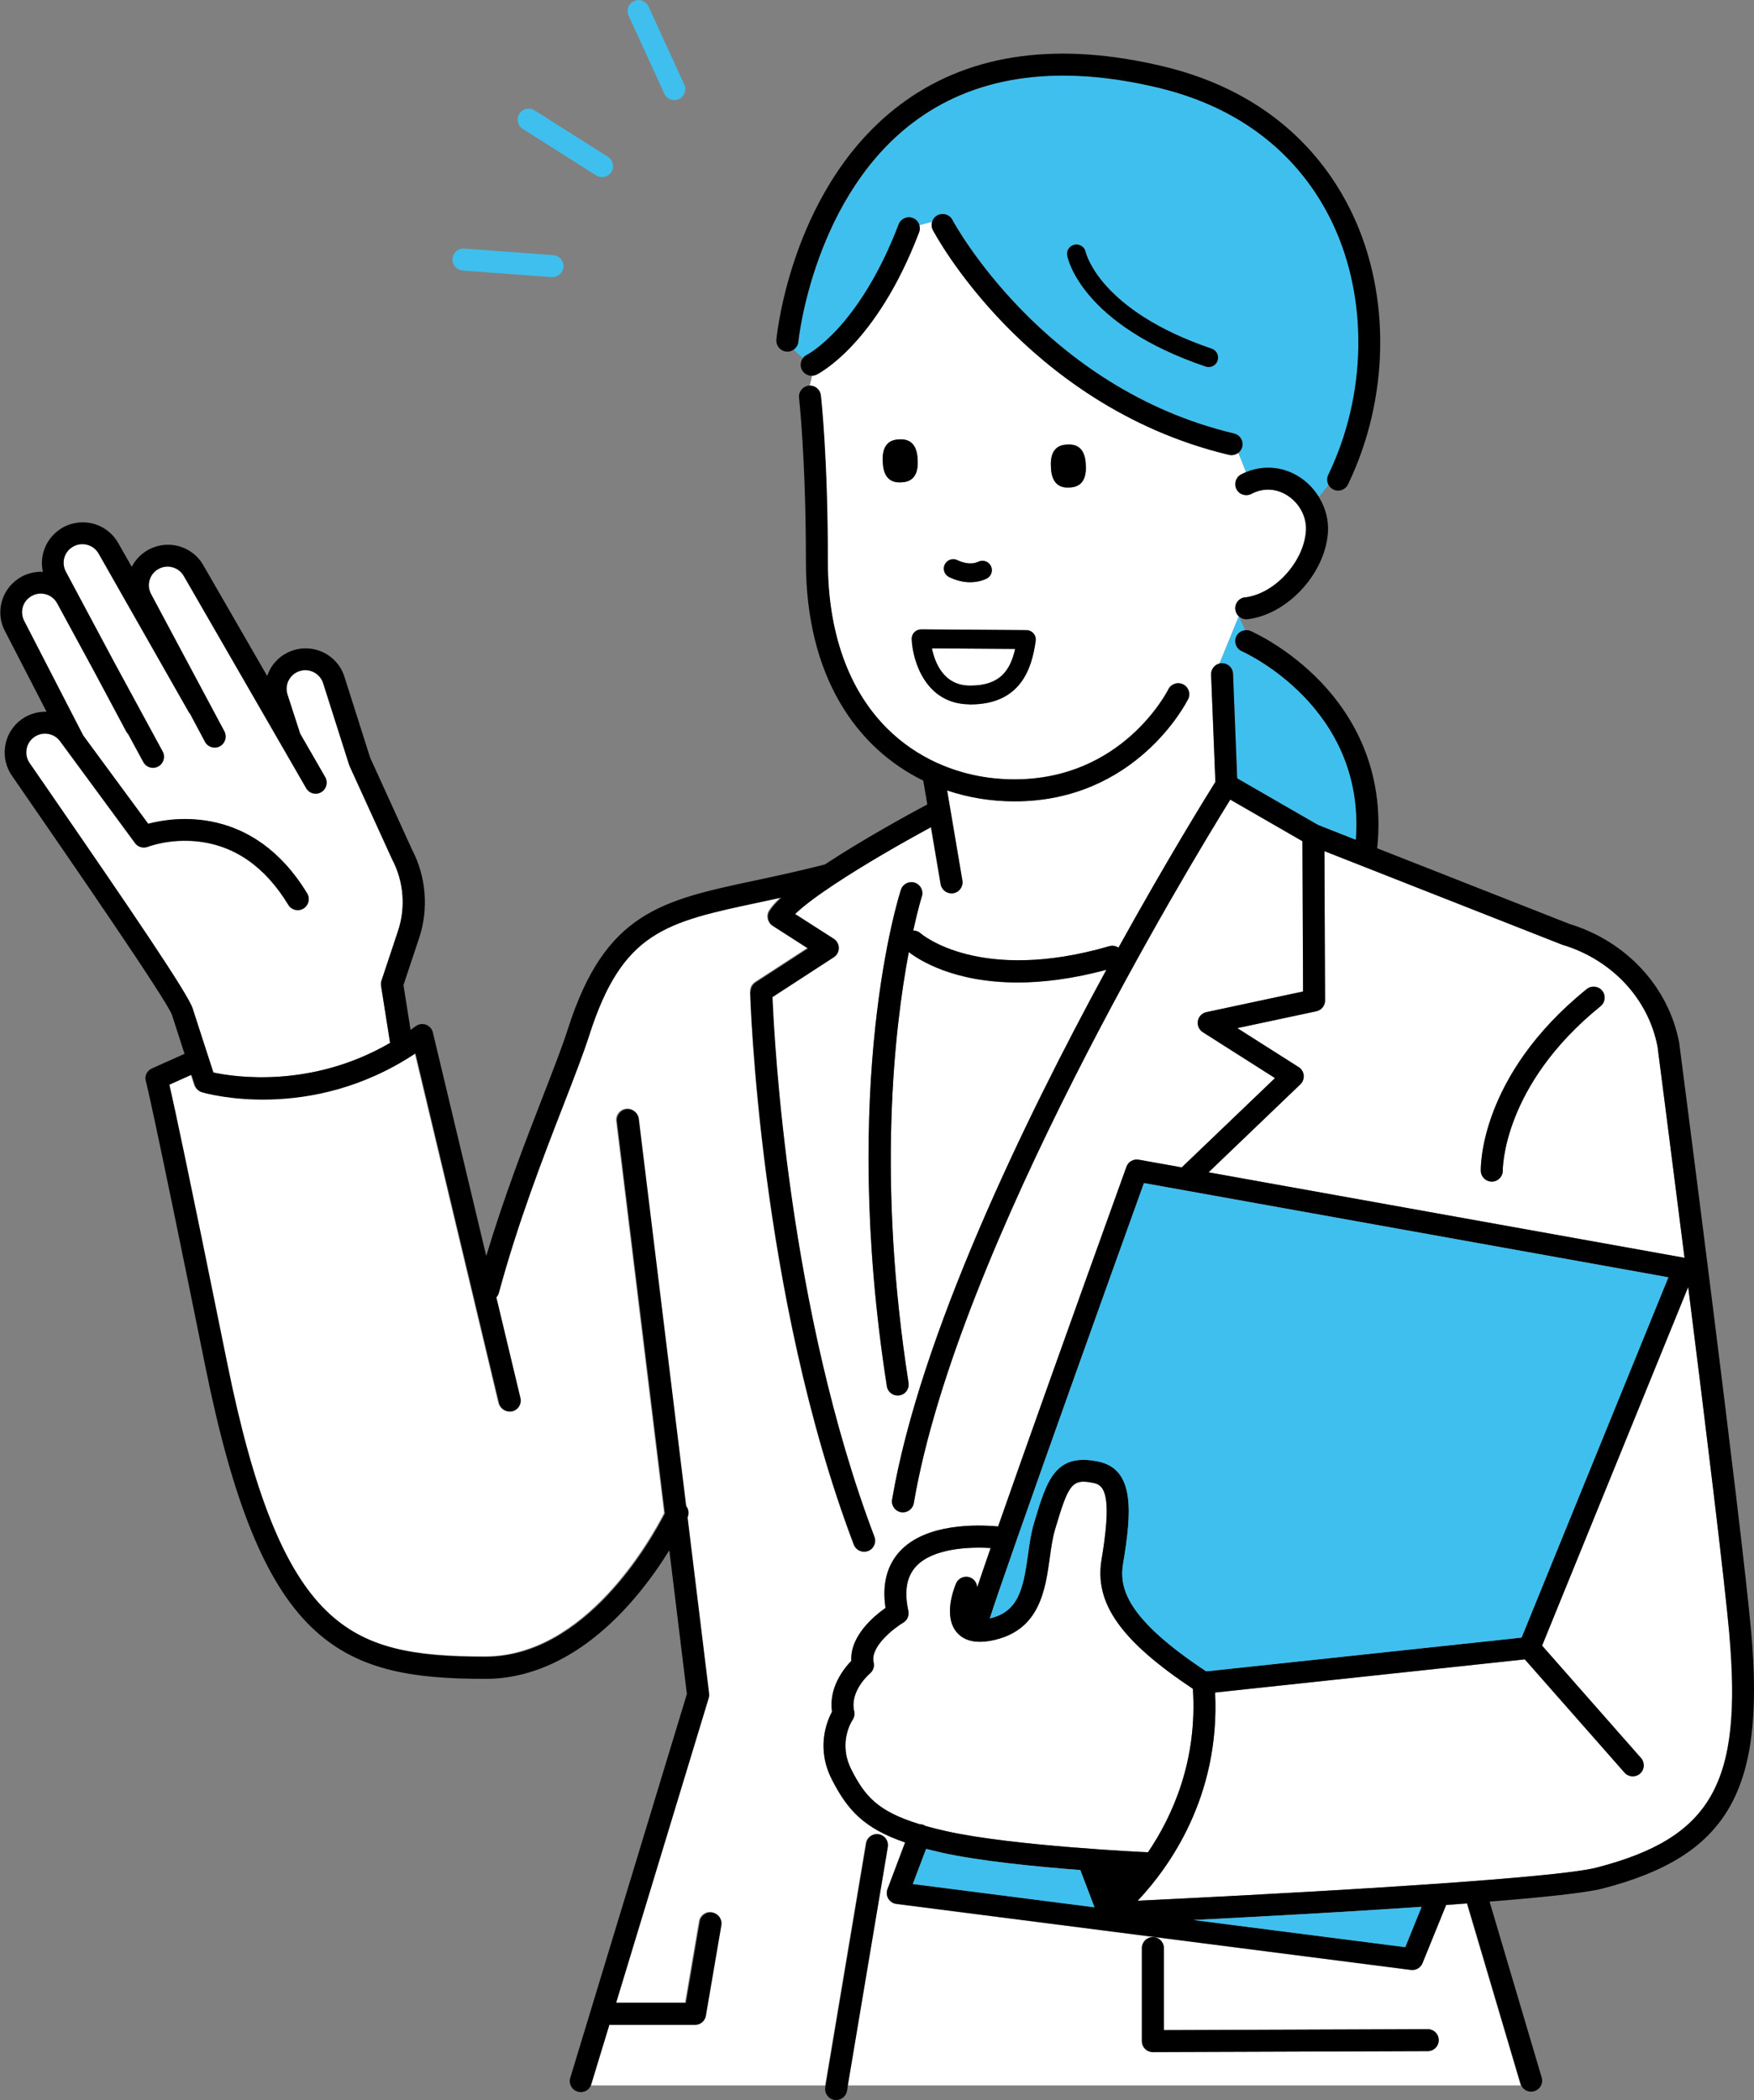
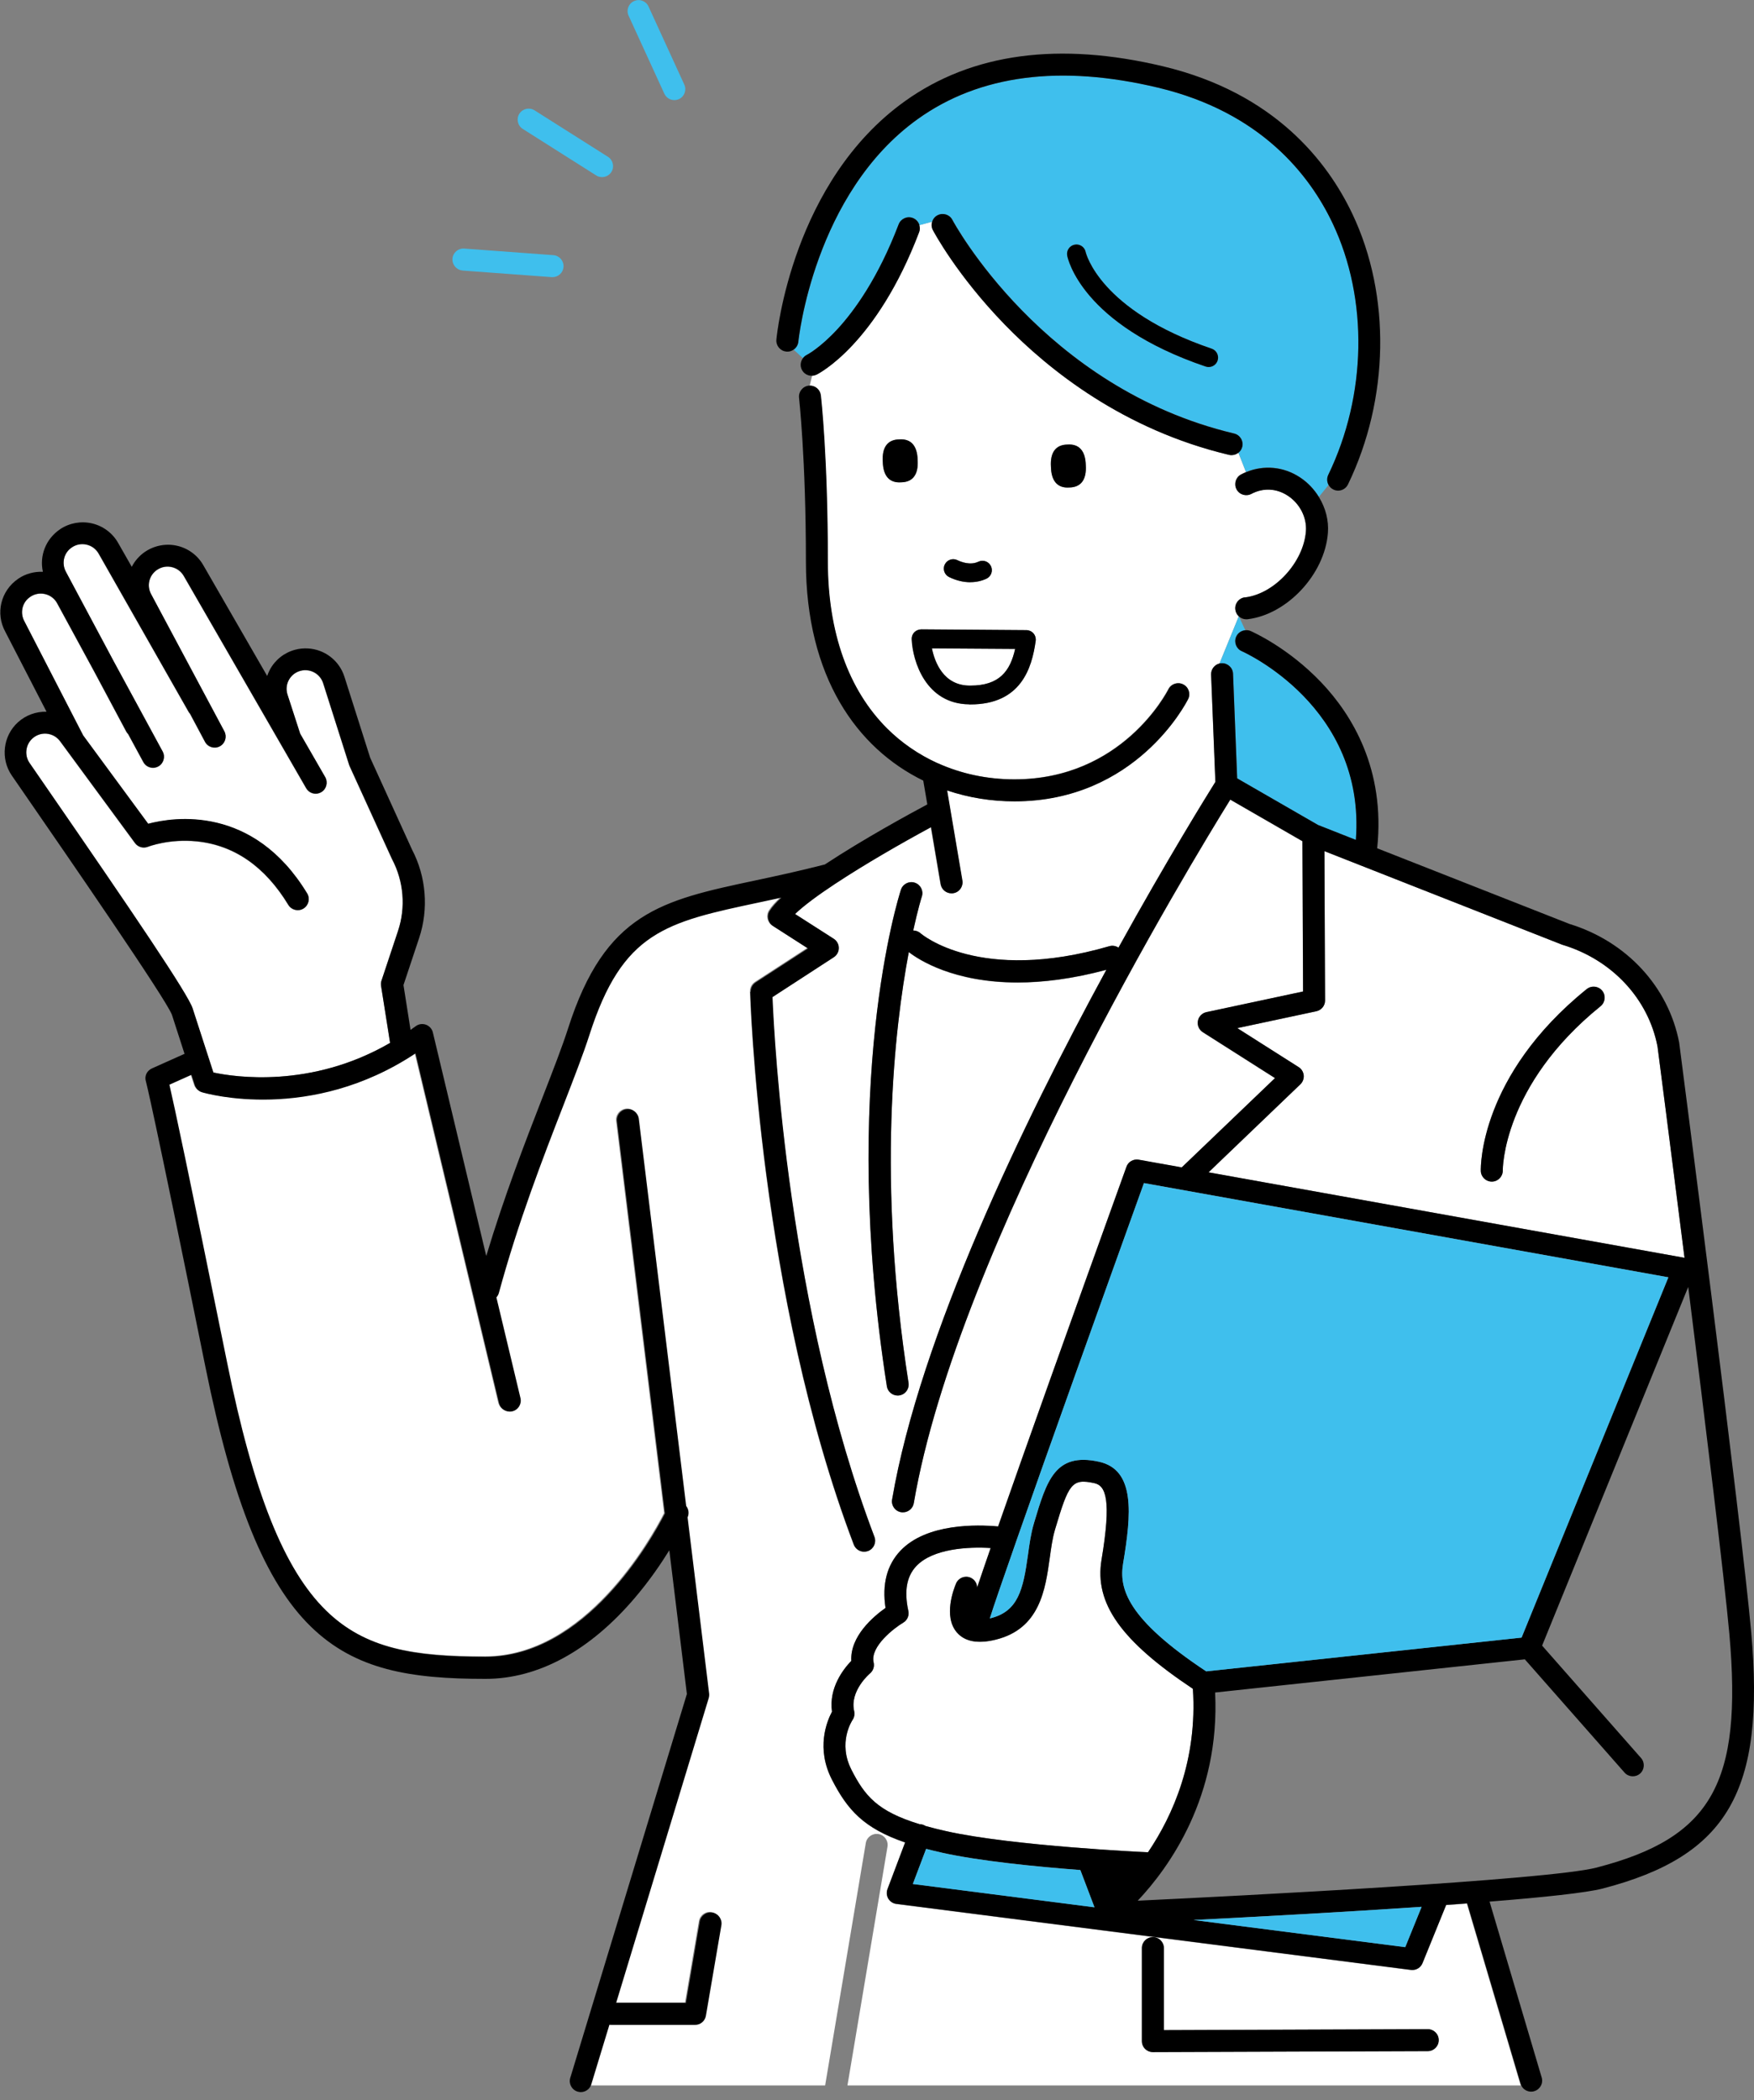
<svg xmlns="http://www.w3.org/2000/svg" id="_レイヤー_2" viewBox="0 0 250.66 300">
  <rect x="0" y="0" width="250.66" height="300" fill="#808080" stroke="none" />
  <defs>
    <style>.cls-1{fill:none;}.cls-2{fill:#fff;}.cls-3{fill:#3fbfed;}</style>
  </defs>
  <g id="_レイヤー_7">
    <g>
      <path class="cls-3" d="m66.11,38.65l12.74.94s.08,0,.12,0c.81,0,1.5-.63,1.56-1.46.06-.86-.59-1.62-1.45-1.68l-12.74-.94c-.86-.07-1.62.59-1.68,1.45-.06.86.59,1.62,1.45,1.68Z" />
      <path class="cls-3" d="m74.71,18.42l10.49,6.64c.26.17.55.24.84.24.52,0,1.03-.26,1.33-.73.46-.73.25-1.7-.49-2.17l-10.49-6.64c-.73-.46-1.7-.25-2.17.49-.46.73-.25,1.7.49,2.17Z" />
      <path class="cls-3" d="m94.94,13.38c.26.58.83.92,1.43.92.22,0,.44-.05.65-.14.79-.36,1.13-1.29.77-2.08l-5.11-11.15c-.36-.79-1.29-1.14-2.08-.77-.79.36-1.13,1.29-.77,2.08l5.11,11.15Z" />
      <g>
        <path class="cls-2" d="m30.49,153.21c2.97.64,13.95,2.34,25.25-4.23l-1.29-8.15c-.04-.25-.02-.5.06-.74l2.36-7.09c1.12-3.36.81-7.08-.84-10.21-.01-.03-.03-.05-.04-.08l-6.04-13.24c-.03-.06-.05-.12-.07-.18l-3.71-11.66c-.43-1.36-1.85-2.14-3.23-1.78-.72.19-1.31.65-1.67,1.3-.36.65-.43,1.4-.2,2.11l1.81,5.58,3.58,6.21c.43.75.18,1.71-.58,2.15-.25.14-.52.21-.78.21-.54,0-1.07-.28-1.36-.79l-17.47-30.28c-.38-.67-.99-1.13-1.72-1.3-.73-.17-1.47-.04-2.1.38,0,0-.01,0-.02.01-1.15.78-1.51,2.28-.84,3.5l10.46,19.58c.41.77.12,1.72-.65,2.13s-1.72.12-2.12-.65l-2.14-4.01c-.07-.08-.14-.17-.2-.27l-12.85-22.59c-.37-.66-.98-1.12-1.72-1.29-.73-.17-1.48-.04-2.11.39-.01,0-.03.02-.04.03-1.12.76-1.48,2.26-.81,3.48l6.81,12.75,7.01,12.91c.41.76.13,1.72-.63,2.13-.24.13-.49.19-.75.19-.56,0-1.1-.3-1.38-.82l-2.17-4c-.11-.11-.21-.23-.28-.38l-4.56-8.54-5.33-9.81c-.36-.64-.97-1.09-1.7-1.27-.74-.17-1.48-.04-2.11.39-.01,0-.03.02-.04.03-1.12.76-1.48,2.26-.81,3.48l8.4,16.3,9.29,12.62c3.67-.97,15.02-2.72,22.72,9.95.45.74.21,1.71-.53,2.16-.74.45-1.71.21-2.16-.53-3.32-5.47-7.72-8.52-13.06-9.07-3.98-.41-6.97.76-7,.77-.66.27-1.42.05-1.85-.53l-10.7-14.54c-.46-.62-1.13-1.01-1.9-1.08-.77-.08-1.5.17-2.07.69-.99.9-1.16,2.4-.4,3.5l1.87,2.71c13.05,18.91,20.76,30.3,21.43,32.34l2.97,9.17Z" />
        <path class="cls-2" d="m138.54,97.94s.09,0,.13,0c4.13,0,5.69-2.04,6.4-5.24l-11.9-.08c.41,1.97,1.64,5.28,5.36,5.32Z" />
-         <path class="cls-2" d="m247.13,233.44c-.7-7.92-3.41-30.04-5.88-49.58l-20.88,51.24,14.14,16.06c.57.65.51,1.64-.14,2.22-.65.57-1.64.51-2.22-.14l-14.25-16.18-44.26,4.73c.73,14.91-6.61,25.03-11.06,29.74,14.1-.68,58.64-2.93,65.62-4.74,16.38-4.25,20.8-12.04,18.91-33.35Z" />
        <path class="cls-2" d="m209.66,271.93c-.98.07-1.98.15-3,.22l-3.38,8.31c-.24.6-.82.98-1.45.98-.07,0-.13,0-.2-.01l-73.54-9.43c-.48-.06-.9-.34-1.15-.75-.25-.41-.29-.91-.12-1.36l2.52-6.67c-5.92-2.03-8.24-4.66-10.45-8.96-2.29-4.46-.76-8.28,0-9.72-.48-3.4,1.63-6.09,2.76-7.26-.19-3.52,3.16-6.35,4.89-7.56-.51-3.39.2-6.13,2.12-8.16,3.74-3.96,11-3.76,13.97-3.48,3.77-10.78,9.89-27.94,18.34-51.38.26-.72,1-1.15,1.75-1.01l6.15,1.1,13.33-12.76-10.32-6.56c-.54-.34-.82-.98-.7-1.6.11-.63.59-1.12,1.22-1.26l13.81-2.95-.09-21.47-10.31-5.94c-5.61,9.04-38.98,63.94-45.23,100.5-.13.77-.79,1.31-1.55,1.31-.09,0-.18,0-.27-.02-.86-.15-1.43-.96-1.28-1.81,3.99-23.35,18.78-53.92,30.62-75.67-4.88,1.3-9.1,1.81-12.67,1.81-9.14,0-14.11-3.22-15.56-4.34-2.07,10.93-4.56,32.59-.04,61.53.13.86-.45,1.66-1.31,1.79-.08.01-.16.02-.24.02-.76,0-1.43-.55-1.55-1.33-6.75-43.21,1.65-69.81,2.01-70.92.27-.83,1.15-1.28,1.98-1.01.83.27,1.28,1.15,1.01,1.98-.03.08-.55,1.75-1.23,4.85.38,0,.75.13,1.05.4.13.11,8.4,7.23,26.98,1.84.46-.13.93-.04,1.3.21,6.97-12.61,12.6-21.68,13.85-23.68l-.61-15.32c-.03-.76.48-1.41,1.2-1.59l2.76-6.75c-.27-.24-.45-.58-.5-.97-.1-.86.51-1.64,1.37-1.75,4.23-.5,8.38-5.01,8.72-9.45.15-1.95-.87-3.94-2.59-5.08-1.61-1.06-3.51-1.15-5.21-.26-.77.4-1.72.11-2.12-.66-.4-.77-.11-1.72.66-2.12.23-.12.47-.23.7-.33l-1.09-2.77c-.28.22-.62.35-.99.35-.12,0-.24-.01-.36-.04-15.04-3.57-25.73-12.09-32.06-18.62-6.85-7.07-10.13-13.23-10.26-13.49-.2-.38-.23-.81-.11-1.19l-1.82.49c.09.32.1.67-.03,1-6.08,15.98-14.32,20.18-14.67,20.35-.2.1-.41.14-.61.15l-.34,1.41c.78,0,1.45.59,1.54,1.38.04.35,1,8.8,1,23.72,0,10.09,2.92,18.33,8.45,23.85,2.1,2.09,4.54,3.76,7.22,4.98,0,0,.01,0,.02,0,3.35,1.52,7.09,2.32,10.99,2.32,15.33,0,21.73-12.35,22-12.87.39-.77,1.33-1.09,2.11-.7.77.39,1.09,1.33.7,2.1-.3.6-7.49,14.61-24.81,14.61-3.26,0-6.52-.51-9.63-1.56l2.18,12.87c.14.86-.43,1.67-1.29,1.81-.09.01-.18.02-.26.02-.75,0-1.42-.54-1.55-1.31l-1.38-8.14c-4.28,2.31-9.46,5.3-13.58,8.01-.03.03-.07.05-.11.07-2.43,1.61-4.48,3.12-5.74,4.32l5.53,3.54c.45.29.72.78.72,1.32,0,.53-.27,1.03-.72,1.32l-8.76,5.69c.25,6.25,2.27,44.69,14.57,77.1.31.81-.1,1.72-.91,2.03-.18.07-.37.1-.56.1-.63,0-1.23-.39-1.47-1.01-13.56-35.72-14.8-78.58-14.81-79.01-.01-.55.26-1.06.71-1.36l7.47-4.85-4.99-3.2c-.73-.47-.94-1.44-.48-2.17.36-.57.94-1.21,1.67-1.89-1.06.23-2.09.45-3.07.66-13.48,2.87-19.64,4.18-24.38,18.99-.86,2.68-2.17,6.07-3.7,10-2.89,7.44-6.48,16.69-9.23,26.83-.07.24-.19.46-.35.63l3.44,14.38c.2.84-.32,1.69-1.16,1.89-.12.03-.25.04-.37.04-.71,0-1.35-.49-1.53-1.21l-11.94-49.96c-15,9.97-29.84,5.76-30.49,5.56,0,0,0,0-.01,0-.09-.03-.18-.06-.27-.11-.02-.01-.04-.03-.06-.04-.06-.03-.12-.07-.17-.12-.03-.02-.05-.04-.08-.06-.05-.04-.09-.09-.13-.13-.02-.02-.04-.04-.06-.07-.04-.06-.08-.11-.12-.18-.01-.02-.03-.04-.04-.06-.04-.08-.08-.16-.11-.25h0s0-.01,0-.01l-.48-1.47-3.15,1.41c.67,2.94,2.63,11.98,8.25,39.71,3.77,18.64,8.14,29.57,14.17,35.44,5.65,5.5,12.62,6.58,22.77,6.58,14.31,0,23.67-16.67,25.62-20.47l-6.85-56.01c-.11-.86.51-1.64,1.37-1.75.86-.11,1.64.51,1.75,1.37l6.77,55.31c.35.45.46,1.07.2,1.63,0,0,0,0,0,0l3.08,25.17c.03.22,0,.44-.06.65l-13.23,43.54h9.97l1.98-11.62c.15-.86.96-1.43,1.81-1.28.85.15,1.43.96,1.28,1.81l-2.21,12.92c-.13.75-.78,1.31-1.55,1.31h-11.99c-.08,0-.17-.01-.25-.02l-2.59,8.51c-.02.08-.06.16-.09.23h33.63l5.81-34.62c.14-.86.95-1.43,1.81-1.29.86.14,1.43.95,1.29,1.81l-5.72,34.1h96.23c-.04-.08-.07-.16-.09-.24l-7.64-25.78Zm-74.65-191.3c.33-.67,1.13-.94,1.8-.62.51.25,1.84.78,3.01.22.67-.32,1.47-.03,1.79.64.32.67.03,1.47-.64,1.79-.71.33-1.49.5-2.31.5-1,0-2.04-.25-3.04-.74-.67-.33-.94-1.13-.62-1.8Zm-6.24-11.73c-1.67.12-2.57-.9-2.62-2.96-.13-2.05.69-3.15,2.36-3.17,1.66-.12,2.57.9,2.62,2.96.13,2.05-.69,3.15-2.36,3.17Zm19.23,22.65c-.54,3.9-2.11,9.08-9.34,9.08-.05,0-.1,0-.16,0-6.19-.06-8.08-6.12-8.22-9.31-.02-.37.12-.73.38-.99.26-.27.6-.4.98-.41l15.04.11c.39,0,.76.17,1.01.47.25.29.37.68.31,1.07Zm4.8-21.92c-1.67.12-2.57-.9-2.62-2.96-.13-2.05.69-3.15,2.36-3.17,1.66-.12,2.57.9,2.62,2.96.13,2.05-.69,3.15-2.36,3.17Zm51.23,223.38l-39.29.14h0c-.42,0-.81-.16-1.11-.46-.3-.29-.46-.69-.46-1.11v-13.29c0-.87.7-1.57,1.57-1.57s1.57.7,1.57,1.57v11.72l37.71-.14h0c.86,0,1.57.7,1.57,1.56,0,.87-.7,1.57-1.56,1.58Z" />
        <path class="cls-2" d="m131.96,260.69c.1.04.2.09.29.15.9.25,1.89.5,2.99.75,9.47,2.12,28.59,3,28.78,3.01.01,0,.03,0,.04,0,3.56-5.25,7.08-13.16,6.41-23.35-10.3-6.86-14.09-12.23-13.05-18.45,1.43-8.57.62-10.57-1.04-10.93-3.22-.7-3.66.09-5.6,6.6l-.03.11c-.34,1.14-.53,2.51-.73,3.96-.63,4.52-1.41,10.14-7.73,11.69-2.56.63-4.43.28-5.56-1.05-1.95-2.29-.43-6.22-.1-6.98.34-.8,1.26-1.17,2.06-.83.58.25.94.81.95,1.41.51-1.53,1.16-3.41,1.93-5.64-3.18-.2-8.26.07-10.62,2.58-1.38,1.46-1.75,3.56-1.14,6.4.14.66-.15,1.34-.73,1.68-1.27.75-4.76,3.42-4.23,5.69.14.58-.07,1.19-.53,1.57-.02.02-2.93,2.5-2.25,5.39.1.43.02.89-.24,1.26-.08.12-2.13,3.25-.15,7.1,1.91,3.72,3.69,5.93,9.75,7.78.18,0,.36.03.54.1Z" />
        <path class="cls-2" d="m236.87,149.49c-1.32-6.83-6.52-12.39-13.57-14.52-.04-.01-.08-.03-.12-.04l-33.91-13.34.09,21.33c0,.74-.52,1.39-1.24,1.54l-11.3,2.41,8.77,5.57c.41.26.67.69.72,1.17.05.48-.13.96-.48,1.29l-13.12,12.57,68.02,12.21c-2.01-15.94-3.74-29.25-3.86-30.19Zm-8.14-5.76c-14.04,11.35-13.98,23.34-13.98,23.46.02.86-.67,1.58-1.53,1.6-.01,0-.02,0-.04,0-.85,0-1.55-.67-1.57-1.53-.01-.55-.18-13.59,15.14-25.98.67-.54,1.66-.44,2.21.23.55.67.44,1.66-.23,2.21Z" />
      </g>
      <path class="cls-1" d="m138.54,97.94s.09,0,.13,0c4.13,0,5.69-2.04,6.4-5.24l-11.9-.08c.41,1.97,1.64,5.28,5.36,5.32Z" />
      <g>
        <path class="cls-3" d="m177.48,93.03c-.8-.34-1.16-1.27-.82-2.06.23-.55.74-.88,1.3-.94l-.92-1.99-2.76,6.75s0,0,0,0c.1-.02.2-.04.31-.04.86-.03,1.6.64,1.63,1.51l.59,14.94,11.56,6.66,5.4,2.13c1.45-19.09-16.1-26.87-16.29-26.95Z" />
        <path class="cls-3" d="m177.52,63.81c-.08.35-.28.64-.54.85l1.09,2.77c2.53-1.05,5.36-.8,7.7.74,1.11.73,2.03,1.7,2.71,2.81l1.39-1.71c-.24-.43-.27-.96-.04-1.44,5.5-11.36,5.74-25.12.63-35.9-3.28-6.91-10.26-15.89-24.93-19.4-13.97-3.34-25.53-1.84-34.34,4.46-14.91,10.65-17.07,31.61-17.09,31.82-.05.48-.31.88-.68,1.14l1.33,1.22c.14-.19.32-.35.55-.47.05-.03,1.91-1,4.43-3.73,2.35-2.56,5.77-7.23,8.7-14.92.31-.81,1.22-1.22,2.03-.91.48.18.81.57.94,1.02l1.82-.49c.12-.39.38-.73.77-.93.77-.4,1.72-.11,2.12.66.13.24,12.94,24.03,40.26,30.52.84.2,1.37,1.05,1.17,1.89Zm-3.52-12.29c-.19.56-.71.91-1.27.91-.14,0-.29-.02-.43-.07-17.73-6.02-19.71-15.44-19.78-15.84-.14-.73.34-1.43,1.07-1.57.73-.14,1.43.34,1.57,1.06.03.15,1.98,8.36,18.01,13.8.7.24,1.08,1,.84,1.71Z" />
      </g>
      <g>
        <path d="m138.67,83.17c.82,0,1.6-.17,2.31-.5.67-.32.96-1.12.64-1.79-.32-.67-1.12-.96-1.79-.64-1.18.56-2.5.03-3.01-.22-.67-.33-1.47-.05-1.8.62-.33.67-.05,1.47.62,1.8,1,.49,2.04.74,3.04.74Z" />
        <path d="m128.78,68.9c1.67-.02,2.49-1.12,2.36-3.17-.04-2.05-.95-3.08-2.62-2.96-1.67.02-2.49,1.12-2.36,3.17.04,2.05.95,3.08,2.62,2.96Z" />
        <path d="m152.55,63.51c-1.67.02-2.49,1.12-2.36,3.17.04,2.05.95,3.08,2.62,2.96,1.67-.02,2.49-1.12,2.36-3.17-.04-2.05-.95-3.08-2.62-2.96Z" />
-         <path d="m125.6,262.04c-.86-.14-1.67.43-1.81,1.29l-5.81,34.62-.04.22c-.14.86.43,1.67,1.29,1.81.09.01.18.02.26.02.75,0,1.42-.54,1.55-1.31l.12-.74,5.72-34.1c.14-.86-.43-1.67-1.29-1.81Z" />
        <path d="m107.22,141.65c.01.43,1.25,43.29,14.81,79.01.24.63.83,1.01,1.47,1.01.19,0,.37-.03.56-.1.81-.31,1.22-1.21.91-2.03-12.3-32.4-14.32-70.85-14.57-77.1l8.76-5.69c.45-.29.72-.79.72-1.32,0-.53-.27-1.03-.72-1.32l-5.53-3.54c1.25-1.2,3.3-2.71,5.74-4.32.04-.02.07-.04.11-.07,4.11-2.71,9.3-5.7,13.58-8.01l1.38,8.14c.13.77.79,1.31,1.55,1.31.09,0,.18,0,.26-.02.86-.14,1.43-.96,1.29-1.81l-2.18-12.87c3.11,1.05,6.37,1.56,9.63,1.56,17.31,0,24.51-14.01,24.81-14.61.39-.77.07-1.72-.7-2.1-.78-.39-1.72-.08-2.11.7-.27.53-6.67,12.87-22,12.87-3.9,0-7.63-.8-10.99-2.32,0,0-.01,0-.02,0-2.68-1.22-5.13-2.89-7.22-4.98-5.53-5.52-8.45-13.77-8.45-23.85,0-14.93-.96-23.37-1-23.72-.09-.79-.76-1.37-1.54-1.38-.07,0-.13,0-.2,0-.86.1-1.48.88-1.38,1.74,0,.08.98,8.61.98,23.36,0,16.54,7.31,26.7,16.77,31.32l.58,3.4c-2.49,1.33-9.12,4.94-14.64,8.58-3.66.94-7.01,1.66-9.97,2.29-13.36,2.84-21.42,4.56-26.72,21.11-.83,2.59-2.13,5.94-3.64,9.82-2.49,6.41-5.49,14.16-8.06,22.71l-7.63-31.93c-.12-.51-.5-.93-.99-1.11-.5-.18-1.05-.1-1.47.22-.24.18-.49.35-.73.52l-1.01-6.4,2.24-6.73c1.38-4.15,1.01-8.75-1.02-12.63l-5.98-13.12-3.68-11.57c-.75-2.36-2.88-3.92-5.23-4.04-.59-.03-1.19.02-1.79.18-1.56.41-2.85,1.42-3.62,2.83-.16.3-.29.61-.4.92l-9.11-15.79c-.79-1.41-2.15-2.43-3.73-2.8-1.58-.37-3.25-.06-4.59.84,0,0-.01,0-.02.01-.83.57-1.47,1.31-1.9,2.15l-1.94-3.4c-.79-1.41-2.15-2.43-3.73-2.8-1.58-.37-3.25-.06-4.56.82-.01,0-.03.02-.04.03-2.03,1.38-2.94,3.79-2.43,6.06-1.24-.05-2.47.28-3.48.96-.01,0-.03.02-.04.03-2.51,1.7-3.29,4.97-1.85,7.58l5.89,11.42c-1.5-.04-2.97.49-4.09,1.51-2.14,1.95-2.52,5.22-.87,7.61l1.87,2.71c6.06,8.78,20.25,29.34,21.01,31.47,0,.02.01.04.02.06l1.78,5.51-4.65,2.08c-.74.33-1.12,1.12-.86,1.89.03.12.92,3.33,8.5,40.78,3.91,19.3,8.55,30.73,15.06,37.07,6.38,6.22,14.28,7.47,24.96,7.47,7.53,0,14.93-4.02,21.39-11.63,2.03-2.39,3.66-4.77,4.88-6.74l2.51,20.53-16.56,54.49-.11.35c-.25.83.22,1.71,1.05,1.96.15.05.31.07.46.07.59,0,1.15-.34,1.41-.88.04-.07.07-.15.09-.23l2.59-8.51c.08.01.16.02.25.02h11.99c.77,0,1.42-.55,1.55-1.31l2.21-12.92c.15-.85-.43-1.67-1.28-1.81-.85-.15-1.67.43-1.81,1.28l-1.98,11.62h-9.97l13.23-43.54c.06-.21.08-.43.06-.65l-3.08-25.17s0,0,0,0c.25-.56.15-1.18-.2-1.63l-6.77-55.31c-.11-.86-.89-1.48-1.75-1.37-.86.11-1.47.89-1.37,1.75l6.85,56.01c-1.95,3.81-11.31,20.47-25.62,20.47-10.14,0-17.12-1.08-22.77-6.58-6.02-5.87-10.4-16.8-14.17-35.44-5.62-27.73-7.57-36.77-8.25-39.71l3.15-1.41.48,1.47s0,0,0,0h0c.03.1.07.18.11.26.01.02.02.04.04.06.04.06.08.12.12.18.02.02.04.05.06.07.04.05.09.09.13.13.02.02.05.04.08.06.06.04.11.08.17.12.02.01.04.03.06.04.08.04.17.08.27.11,0,0,0,0,.01,0,.65.19,15.49,4.4,30.49-5.56l11.94,49.96c.17.72.82,1.21,1.53,1.21.12,0,.24-.01.37-.04.84-.2,1.36-1.05,1.16-1.89l-3.44-14.38c.16-.18.28-.39.35-.63,2.75-10.14,6.34-19.4,9.23-26.83,1.52-3.93,2.84-7.32,3.7-10,4.75-14.82,10.9-16.13,24.38-18.99.98-.21,2.01-.43,3.07-.66-.73.68-1.31,1.32-1.67,1.89-.47.73-.25,1.7.48,2.17l4.99,3.2-7.47,4.85c-.46.3-.73.81-.71,1.36Zm-50.34-8.65l-2.36,7.09c-.08.24-.1.49-.06.74l1.29,8.15c-11.3,6.56-22.28,4.87-25.25,4.23l-2.97-9.17c-.66-2.04-8.37-13.43-21.43-32.34l-1.87-2.71c-.76-1.1-.58-2.6.4-3.5.57-.52,1.31-.76,2.07-.69.77.08,1.44.46,1.9,1.08l10.7,14.54c.42.58,1.18.79,1.85.53.03-.01,3.02-1.18,7-.77,5.34.55,9.74,3.6,13.06,9.07.45.74,1.42.98,2.16.53.74-.45.98-1.42.53-2.16-7.7-12.67-19.06-10.92-22.72-9.95l-9.29-12.62-8.4-16.3c-.67-1.22-.31-2.72.81-3.48.01,0,.03-.02.04-.03.63-.42,1.37-.56,2.11-.39.73.17,1.34.63,1.7,1.27l5.33,9.81,4.56,8.54c.08.14.17.27.28.38l2.17,4c.28.52.82.82,1.38.82.25,0,.51-.06.75-.19.76-.41,1.04-1.37.63-2.13l-7.01-12.91-6.81-12.75c-.67-1.22-.31-2.72.81-3.48.01,0,.03-.02.04-.03.63-.42,1.37-.56,2.11-.39.73.17,1.34.63,1.72,1.29l12.85,22.59c.06.1.12.19.2.27l2.14,4.01c.41.77,1.36,1.05,2.12.65.77-.41,1.05-1.36.65-2.13l-10.46-19.58c-.67-1.22-.31-2.72.84-3.5,0,0,.01,0,.02-.01.62-.42,1.37-.55,2.1-.38.73.17,1.34.63,1.72,1.3l17.47,30.28c.29.5.82.79,1.36.79.27,0,.54-.07.78-.21.75-.43,1.01-1.39.58-2.15l-3.58-6.21-1.81-5.58c-.23-.71-.16-1.46.2-2.11.36-.65.95-1.11,1.67-1.3,1.38-.36,2.8.42,3.23,1.78l3.71,11.66c.02.06.04.12.07.18l6.04,13.24s.03.05.04.08c1.65,3.13,1.96,6.85.84,10.21Z" />
        <path d="m226.76,141.29c-15.32,12.38-15.16,25.43-15.14,25.98.02.85.72,1.53,1.57,1.53.01,0,.02,0,.04,0,.86-.02,1.55-.74,1.53-1.6,0-.12-.06-12.11,13.98-23.46.67-.55.78-1.53.23-2.21-.55-.67-1.53-.78-2.21-.23Z" />
        <path d="m204.04,289.87h0l-37.71.14v-11.72c0-.87-.7-1.57-1.57-1.57s-1.57.7-1.57,1.57v13.29c0,.42.17.82.46,1.11.29.29.69.46,1.11.46h0l39.29-.14c.87,0,1.57-.71,1.56-1.58,0-.87-.71-1.56-1.57-1.56Z" />
        <path d="m131.39,32.16c-.13-.45-.47-.84-.94-1.02-.81-.31-1.72.1-2.03.91-2.93,7.69-6.35,12.36-8.7,14.92-2.52,2.74-4.38,3.71-4.43,3.73-.23.11-.41.28-.55.47-.34.46-.43,1.08-.16,1.63.27.56.83.88,1.41.88.03,0,.05,0,.08,0,.21-.01.41-.06.61-.15.35-.17,8.59-4.37,14.67-20.35.13-.33.13-.68.03-1Z" />
        <path d="m138.51,100.63c.05,0,.11,0,.16,0,7.23,0,8.8-5.17,9.34-9.08.05-.38-.06-.77-.31-1.07-.25-.29-.62-.46-1.01-.47l-15.04-.11c-.37.02-.72.15-.98.41-.26.27-.39.62-.38.99.14,3.19,2.03,9.25,8.22,9.31Zm6.56-7.93c-.71,3.19-2.27,5.24-6.4,5.24-.04,0-.09,0-.13,0-3.72-.04-4.96-3.35-5.36-5.32l11.9.08Z" />
        <path d="m250.26,233.16c-1.36-15.34-10.19-83.43-10.28-84.12,0-.03,0-.06-.01-.09-1.52-7.98-7.53-14.47-15.7-16.97l-27.46-10.8c1.19-11.34-3.64-19.11-7.97-23.67-4.79-5.04-9.9-7.27-10.12-7.37-.25-.11-.51-.14-.77-.11-.55.05-1.06.39-1.3.94-.34.8.03,1.72.82,2.06.18.08,17.74,7.87,16.29,26.95l-5.4-2.13-11.56-6.66-.59-14.94c-.03-.87-.77-1.54-1.63-1.51-.11,0-.21.02-.31.04,0,0,0,0,0,0-.71.17-1.22.83-1.19,1.59l.61,15.32c-1.25,2-6.88,11.08-13.85,23.68-.37-.25-.84-.34-1.3-.21-18.58,5.39-26.86-1.73-26.98-1.84-.3-.27-.68-.4-1.05-.4.68-3.1,1.2-4.77,1.23-4.85.27-.82-.18-1.71-1.01-1.98-.82-.27-1.71.18-1.98,1.01-.36,1.11-8.76,27.71-2.01,70.92.12.78.79,1.33,1.55,1.33.08,0,.16,0,.24-.02.86-.13,1.44-.94,1.31-1.79-4.52-28.94-2.03-50.61.04-61.54,1.45,1.12,6.42,4.34,15.56,4.34,3.57,0,7.79-.5,12.67-1.81-11.84,21.74-26.63,52.32-30.62,75.67-.15.85.43,1.67,1.28,1.81.09.02.18.02.27.02.75,0,1.42-.54,1.55-1.31,6.25-36.56,39.62-91.47,45.23-100.5l10.31,5.94.09,21.47-13.81,2.95c-.62.13-1.11.63-1.22,1.26-.11.63.17,1.26.7,1.6l10.32,6.56-13.33,12.76-6.15-1.1c-.75-.13-1.5.29-1.75,1.01-8.45,23.44-14.57,40.6-18.34,51.38-2.97-.27-10.23-.47-13.97,3.48-1.92,2.03-2.63,4.77-2.12,8.16-1.73,1.22-5.08,4.05-4.89,7.56-1.13,1.17-3.24,3.87-2.76,7.26-.77,1.44-2.3,5.26,0,9.72,2.21,4.3,4.52,6.93,10.45,8.96l-2.52,6.67c-.17.45-.12.95.12,1.36.25.41.67.69,1.15.75l73.54,9.43c.07,0,.13.01.2.01.63,0,1.21-.38,1.45-.98l3.38-8.31c1.02-.07,2.02-.15,3-.22l7.64,25.78c.02.08.06.16.09.24.26.54.82.88,1.41.88.15,0,.3-.02.45-.07.83-.25,1.31-1.12,1.06-1.95l-7.45-25.13c7.7-.61,13.81-1.26,16.14-1.86,17.91-4.65,23.27-13.9,21.25-36.66Zm-64.43-78.26c.35-.33.52-.81.48-1.29-.05-.48-.31-.91-.72-1.17l-8.77-5.57,11.3-2.41c.73-.16,1.25-.8,1.24-1.54l-.09-21.33,33.91,13.34s.08.03.12.04c7.06,2.13,12.25,7.7,13.57,14.52.12.93,1.85,14.25,3.86,30.19l-68.02-12.21,13.12-12.57Zm-40.66,65.43s0,0,0,0c4.6-13.14,12.37-34.83,18.31-51.33l74.95,13.46-20.98,51.47-45.07,4.82c-11.41-7.56-12.46-11.89-11.87-15.43,1.17-7,1.79-13.38-3.47-14.52-6.25-1.35-7.45,2.67-9.27,8.77l-.03.11c-.41,1.37-.63,2.92-.83,4.42-.69,4.99-1.4,8.1-5.37,9.07-.03,0-.06.01-.08.02.48-1.56,1.84-5.5,3.72-10.87Zm-23.49,32.48c-1.98-3.85.07-6.98.15-7.1.25-.37.34-.82.24-1.26-.68-2.9,2.22-5.37,2.25-5.39.46-.38.67-.99.53-1.57-.54-2.27,2.96-4.94,4.23-5.69.58-.34.88-1.02.73-1.68-.62-2.85-.24-4.94,1.14-6.4,2.37-2.51,7.45-2.78,10.62-2.58-.78,2.24-1.42,4.12-1.93,5.64-.01-.6-.37-1.16-.95-1.41-.8-.34-1.72.03-2.06.83-.32.76-1.85,4.69.1,6.98,1.13,1.33,3,1.68,5.56,1.05,6.32-1.55,7.1-7.17,7.73-11.69.2-1.45.39-2.81.73-3.96l.03-.11c1.94-6.51,2.38-7.3,5.6-6.6,1.66.36,2.47,2.36,1.04,10.93-1.04,6.22,2.75,11.59,13.05,18.45.67,10.19-2.86,18.1-6.41,23.35-.01,0-.03,0-.04,0-.19,0-19.3-.89-28.78-3.01-1.09-.24-2.08-.49-2.99-.75-.09-.06-.19-.11-.29-.15-.18-.07-.36-.09-.54-.1-6.06-1.84-7.84-4.06-9.75-7.78Zm8.77,16.32l1.9-5.02c.7.18,1.43.36,2.2.53,5.37,1.2,13.5,2.01,19.84,2.49l2.02,5.32-25.96-3.33Zm70.37,9.02l-30.26-3.88c8.93-.45,21.39-1.12,32.6-1.88l-2.34,5.76Zm27.39-11.37c-6.98,1.81-51.52,4.07-65.62,4.74,4.45-4.71,11.79-14.83,11.06-29.74l44.26-4.74,14.25,16.18c.57.65,1.57.71,2.22.14.65-.57.71-1.57.14-2.22l-14.14-16.06,20.88-51.24c2.46,19.55,5.17,41.66,5.88,49.58,1.89,21.3-2.53,29.1-18.91,33.35Z" />
        <path d="m172.3,52.36c.14.05.29.07.43.07.56,0,1.08-.35,1.27-.91.24-.7-.14-1.47-.84-1.71-16.02-5.44-17.97-13.65-18.01-13.8-.14-.72-.84-1.2-1.57-1.06-.73.14-1.21.84-1.07,1.57.08.4,2.05,9.82,19.78,15.84Z" />
        <path d="m112.37,50.23c.38.04.74-.07,1.04-.28.37-.25.63-.66.68-1.14.02-.21,2.18-21.16,17.09-31.82,8.82-6.3,20.37-7.8,34.34-4.46,14.67,3.51,21.66,12.48,24.93,19.4,5.11,10.78,4.87,24.53-.63,35.9-.23.48-.2,1.01.04,1.44.15.28.38.51.69.66.22.11.45.16.68.16.58,0,1.14-.33,1.41-.89,5.9-12.2,6.15-26.99.64-38.61-3.57-7.53-11.16-17.31-27.04-21.11-14.9-3.56-27.31-1.89-36.9,4.96-16.06,11.48-18.3,33.16-18.39,34.07-.08.86.55,1.63,1.41,1.71Z" />
        <path d="m176,65.02c.37,0,.71-.13.99-.35.26-.21.46-.5.54-.85.2-.84-.32-1.69-1.17-1.89-27.33-6.48-40.14-30.28-40.26-30.52-.4-.77-1.35-1.06-2.12-.66-.39.2-.65.54-.77.93-.12.38-.09.81.11,1.19.14.26,3.41,6.43,10.26,13.49,6.33,6.52,17.02,15.05,32.06,18.62.12.03.24.04.36.04Z" />
        <path d="m177.91,85.33c-.86.1-1.48.88-1.37,1.75.05.39.23.72.5.97.28.26.66.42,1.06.42.06,0,.12,0,.19-.01,5.67-.68,11.03-6.44,11.48-12.33.14-1.79-.34-3.59-1.29-5.13-.68-1.11-1.6-2.08-2.71-2.81-2.34-1.54-5.16-1.79-7.7-.74-.24.1-.47.2-.7.33-.77.4-1.06,1.35-.66,2.12.4.77,1.35,1.06,2.12.66,1.7-.9,3.6-.8,5.21.26,1.73,1.13,2.74,3.13,2.59,5.08-.34,4.44-4.5,8.95-8.72,9.45Z" />
      </g>
      <g>
        <path class="cls-3" d="m200.82,278.16l2.34-5.76c-11.22.76-23.68,1.43-32.6,1.88l30.26,3.88Z" />
        <path class="cls-3" d="m163.48,169c-5.94,16.5-13.71,38.19-18.31,51.33,0,0,0,0,0,0-1.88,5.37-3.24,9.31-3.72,10.87.03,0,.05-.01.08-.02,3.97-.98,4.68-4.08,5.37-9.07.21-1.5.42-3.05.83-4.42l.03-.11c1.82-6.1,3.02-10.13,9.27-8.77,5.26,1.14,4.64,7.52,3.47,14.52-.59,3.54.46,7.87,11.87,15.43l45.07-4.82,20.98-51.47-74.95-13.46Z" />
        <path class="cls-3" d="m134.55,264.65c-.78-.17-1.51-.35-2.2-.53l-1.9,5.02,25.96,3.33-2.02-5.32c-6.34-.48-14.46-1.29-19.84-2.49Z" />
      </g>
    </g>
  </g>
</svg>